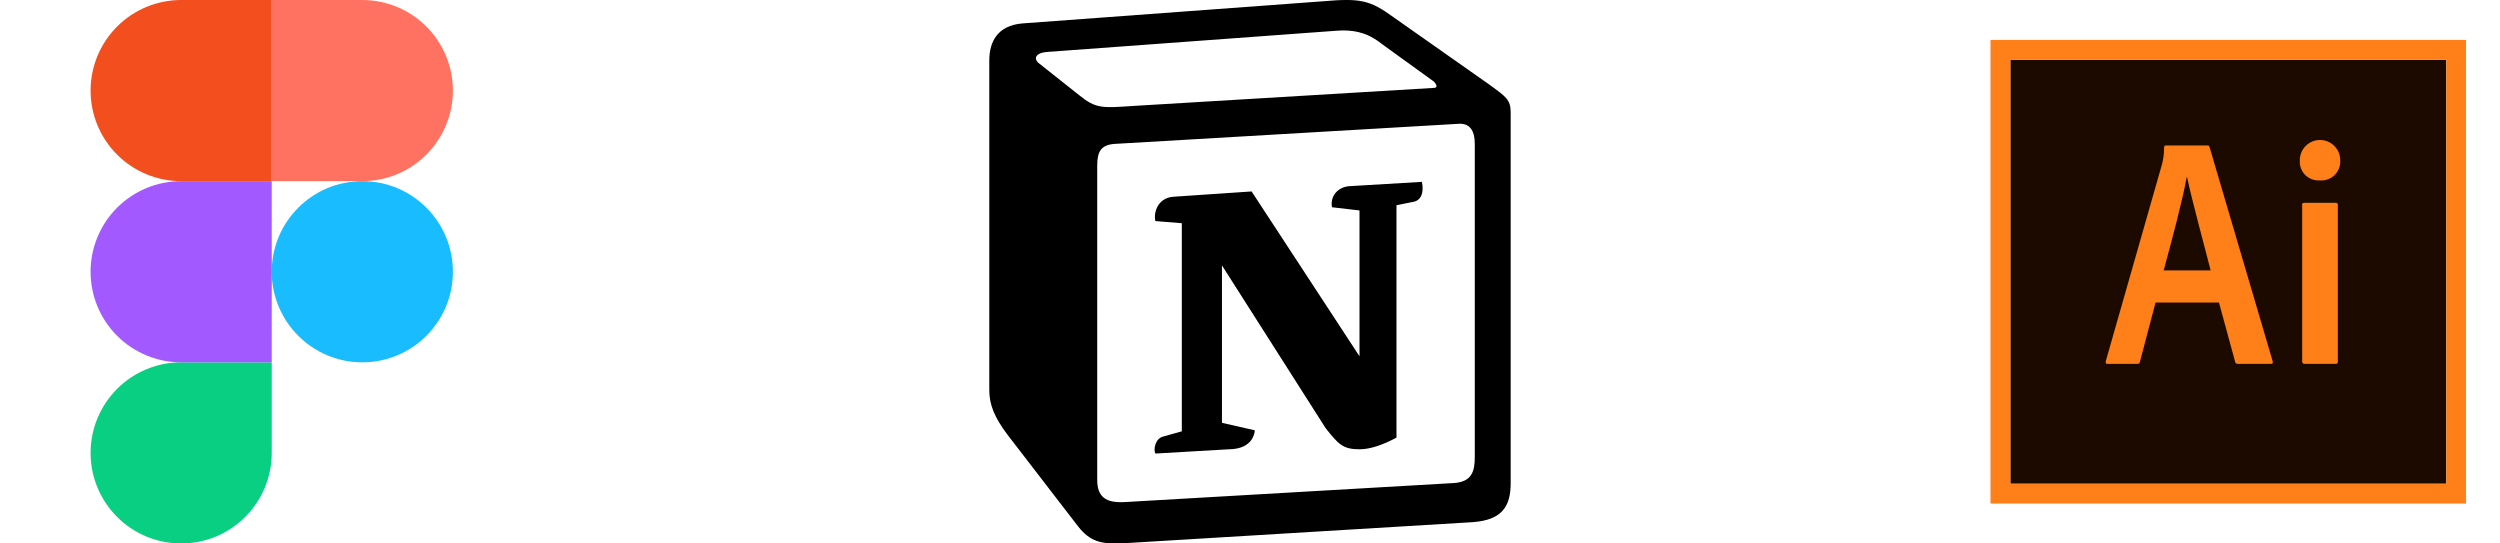
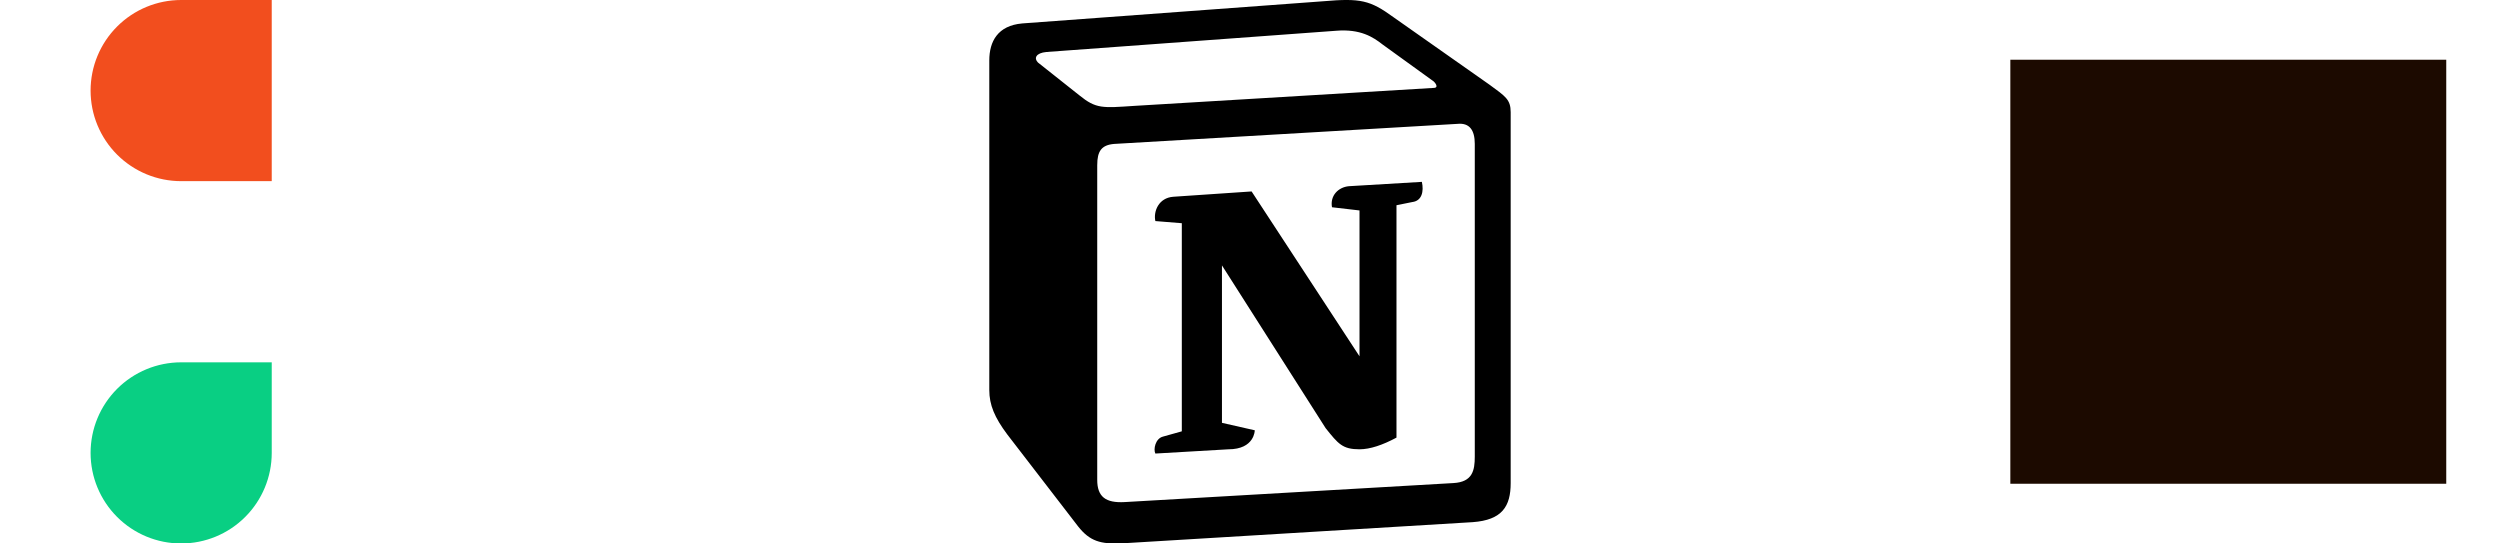
<svg xmlns="http://www.w3.org/2000/svg" width="184" height="40" viewBox="0 0 184 40" fill="none">
-   <path d="M26.667 26.667C30.349 26.667 33.333 23.682 33.333 20C33.333 16.318 30.349 13.333 26.667 13.333C22.985 13.333 20 16.318 20 20C20 23.682 22.985 26.667 26.667 26.667Z" fill="#19BCFE" />
  <path fill-rule="evenodd" clip-rule="evenodd" d="M13.333 40C15.101 40 16.797 39.298 18.047 38.047C19.298 36.797 20 35.102 20 33.333V26.667H13.333C11.565 26.667 9.87 27.369 8.619 28.619C7.369 29.87 6.667 31.565 6.667 33.333C6.667 35.102 7.369 36.797 8.619 38.047C9.87 39.298 11.565 40 13.333 40V40Z" fill="#09CF83" />
-   <path fill-rule="evenodd" clip-rule="evenodd" d="M13.333 26.667H20V13.333H13.333C11.565 13.333 9.87 14.036 8.619 15.286C7.369 16.536 6.667 18.232 6.667 20C6.667 21.768 7.369 23.464 8.619 24.714C9.87 25.964 11.565 26.667 13.333 26.667V26.667Z" fill="#A259FF" />
  <path fill-rule="evenodd" clip-rule="evenodd" d="M13.333 13.333H20V0H13.333C11.565 0 9.87 0.702 8.619 1.953C7.369 3.203 6.667 4.899 6.667 6.667C6.667 8.435 7.369 10.13 8.619 11.381C9.87 12.631 11.565 13.333 13.333 13.333V13.333Z" fill="#F24E1E" />
-   <path fill-rule="evenodd" clip-rule="evenodd" d="M26.667 13.333H20V0H26.667C28.435 0 30.131 0.702 31.381 1.953C32.631 3.203 33.333 4.899 33.333 6.667C33.333 8.435 32.631 10.13 31.381 11.381C30.131 12.631 28.435 13.333 26.667 13.333Z" fill="#FF7262" />
  <g clip-path="url(#clip0_500:89)">
    <path d="M79.435 7.011C80.672 8.02 81.141 7.949 83.478 7.793L105.503 6.471C105.971 6.471 105.581 6.003 105.424 5.924L101.765 3.28C101.069 2.733 100.131 2.115 98.34 2.264L77.019 3.826C76.237 3.898 76.081 4.289 76.394 4.601L79.435 7.011ZM80.756 12.149V35.319C80.756 36.563 81.375 37.031 82.775 36.953L106.981 35.553C108.381 35.474 108.544 34.621 108.544 33.606V10.593C108.544 9.576 108.153 9.036 107.294 9.115L82.001 10.593C81.064 10.671 80.757 11.133 80.757 12.143L80.756 12.149ZM104.65 13.385C104.806 14.089 104.65 14.785 103.946 14.87L102.781 15.105V32.208C101.765 32.755 100.835 33.068 100.06 33.068C98.81 33.068 98.498 32.676 97.566 31.511L89.936 19.533V31.121L92.351 31.669C92.351 31.669 92.351 33.069 90.405 33.069L85.034 33.381C84.877 33.069 85.034 32.288 85.581 32.138L86.981 31.746V16.428L85.035 16.271C84.879 15.568 85.27 14.559 86.356 14.481L92.118 14.09L100.06 26.225V15.489L98.035 15.254C97.879 14.401 98.498 13.776 99.279 13.704L104.65 13.385ZM75.229 1.725L97.41 0.091C100.131 -0.144 100.835 0.013 102.546 1.256L109.63 6.236C110.795 7.089 111.186 7.324 111.186 8.255V35.554C111.186 37.266 110.561 38.275 108.386 38.431L82.618 39.988C80.99 40.066 80.209 39.831 79.349 38.744L74.134 31.973C73.203 30.729 72.812 29.798 72.812 28.711V4.448C72.812 3.048 73.438 1.883 75.228 1.726L75.229 1.725Z" fill="black" />
  </g>
  <path d="M147.961 4.396H180.044V35.604H147.961V4.396Z" fill="#1C0A00" />
-   <path d="M147.961 4.396H180.044V35.604H147.961V4.396ZM146.5 37.062H181.5V2.938H146.5V37.062ZM169.425 15.1C169.425 14.984 169.469 14.925 169.6 14.925H171.89C172.006 14.925 172.065 14.969 172.065 15.1V26.606C172.065 26.723 172.036 26.781 171.89 26.781H169.631C169.485 26.781 169.441 26.709 169.441 26.591V15.1H169.426H169.425ZM169.265 11.79C169.265 11.396 169.422 11.017 169.701 10.738C169.98 10.459 170.358 10.303 170.753 10.303C171.147 10.303 171.525 10.459 171.804 10.738C172.083 11.017 172.24 11.396 172.24 11.79C172.254 11.992 172.225 12.194 172.153 12.383C172.082 12.572 171.97 12.743 171.826 12.884C171.682 13.026 171.508 13.134 171.318 13.202C171.128 13.27 170.925 13.296 170.724 13.277C170.527 13.29 170.329 13.26 170.145 13.189C169.96 13.118 169.793 13.008 169.655 12.867C169.517 12.726 169.411 12.557 169.344 12.371C169.277 12.185 169.251 11.987 169.268 11.79H169.265ZM162.702 19.899C162.294 18.274 161.328 14.751 160.968 13.045H160.939C160.632 14.751 159.86 17.639 159.247 19.899H162.702ZM158.649 22.261L157.496 26.636C157.468 26.753 157.424 26.782 157.278 26.782H155.136C154.99 26.782 154.961 26.739 154.99 26.564L159.131 12.064C159.232 11.668 159.281 11.262 159.278 10.854C159.278 10.751 159.321 10.707 159.394 10.707H162.456C162.559 10.707 162.603 10.736 162.631 10.854L167.269 26.589C167.297 26.705 167.269 26.779 167.153 26.779H164.731C164.615 26.779 164.541 26.75 164.513 26.654L163.316 22.264H158.65L158.649 22.261Z" fill="#FF7F18" />
  <defs>
    <clipPath id="clip0_500:89">
      <rect width="40" height="40" fill="white" transform="translate(72)" />
    </clipPath>
  </defs>
</svg>